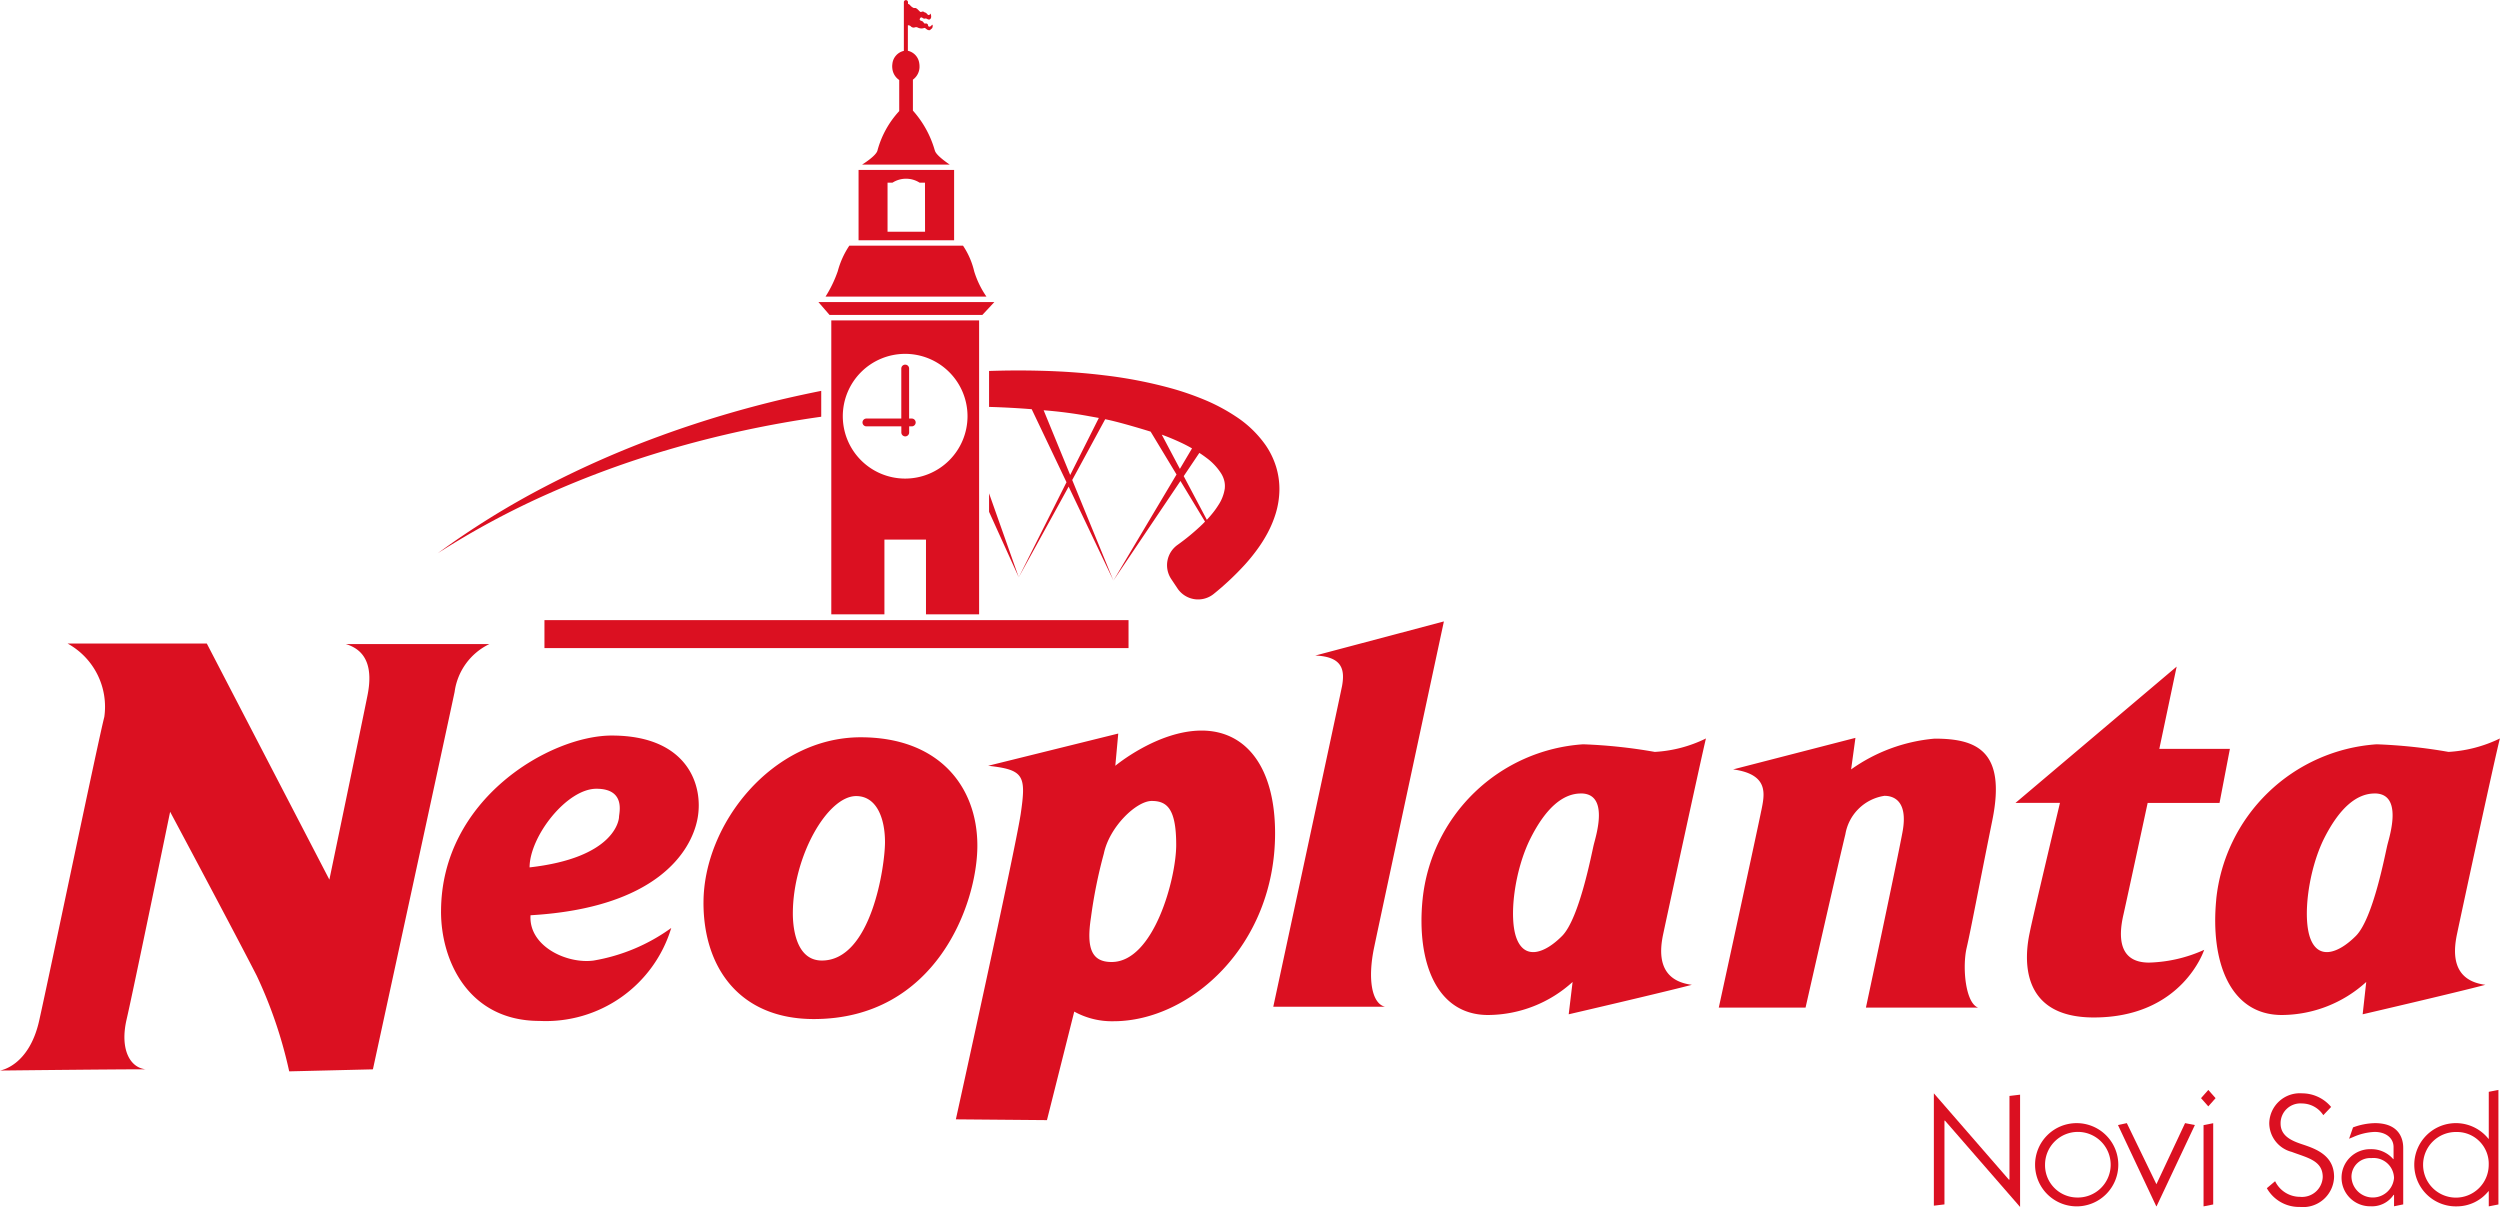
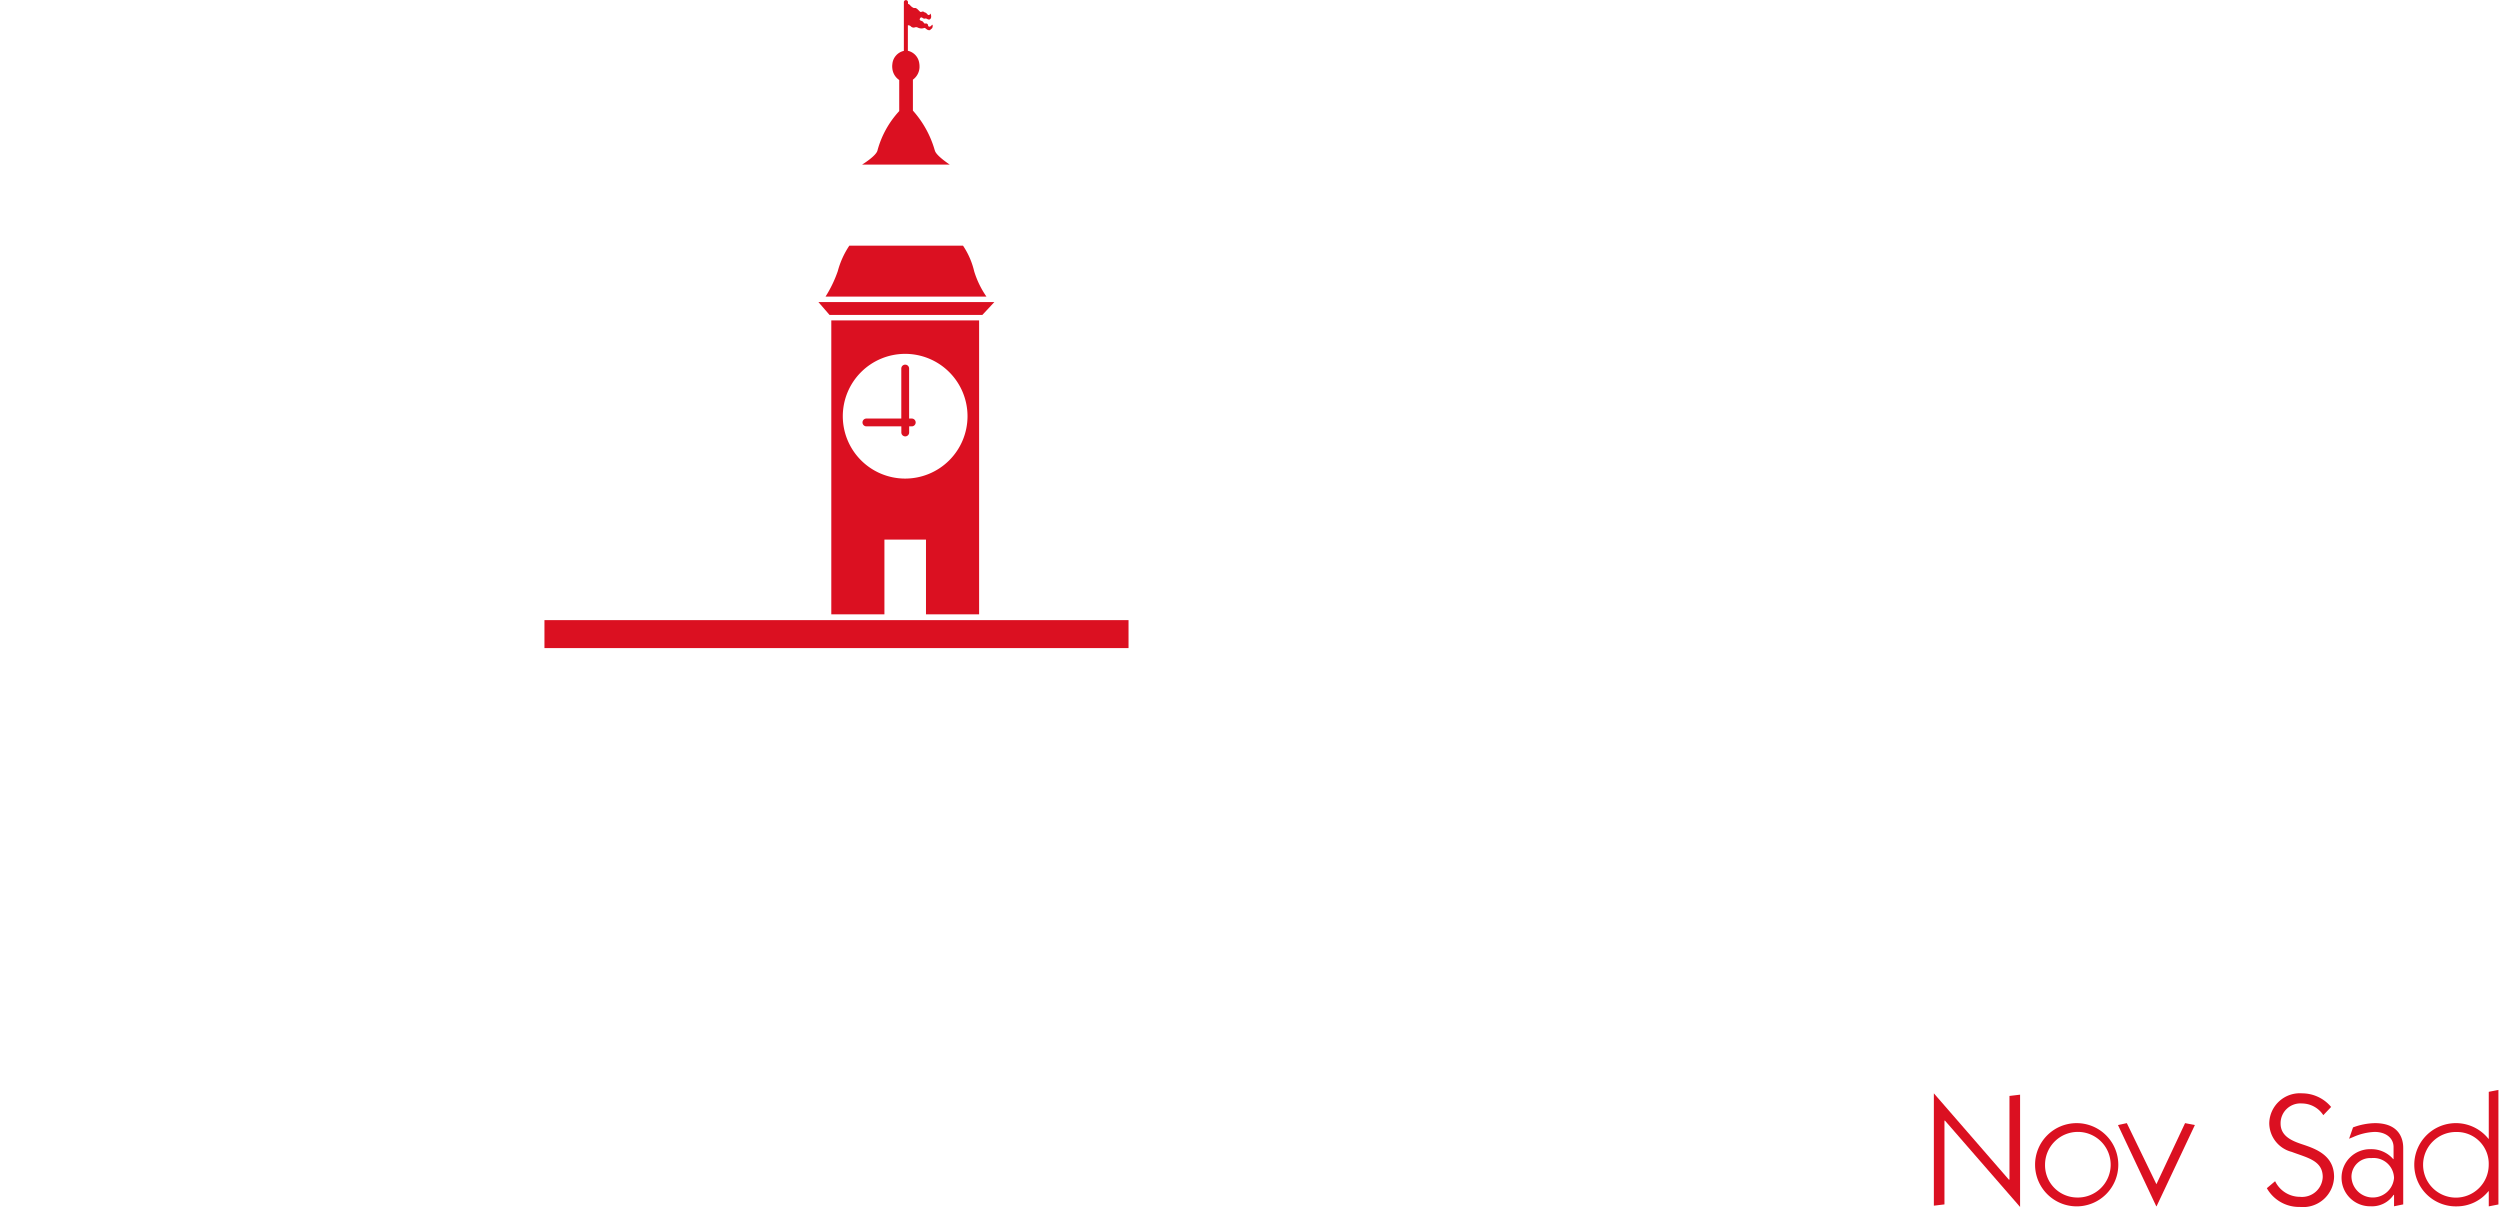
<svg xmlns="http://www.w3.org/2000/svg" width="160" height="77.248" viewBox="0 0 160 77.248">
  <g id="logo-red" transform="translate(-90.764 -263.238)">
    <path id="Path_3271" data-name="Path 3271" d="M290.551,333.927h-9.778l-.714-.825h11.261Z" transform="translate(-136.917 -50.532)" fill="#db1021" />
    <path id="Path_3272" data-name="Path 3272" d="M283.216,320.061h7.28a4.972,4.972,0,0,1,.714,1.642,5.871,5.871,0,0,0,.785,1.618h-10.3a7.8,7.8,0,0,0,.785-1.63,5.459,5.459,0,0,1,.738-1.63" transform="translate(-138.098 -41.099)" fill="#db1021" />
    <path id="Path_3273" data-name="Path 3273" d="M293.4,351.025h-.167v-3.2a.25.25,0,1,0-.5,0v3.2H290.5a.25.25,0,1,0,0,.5h2.236v.392a.25.25,0,1,0,.5,0v-.392h.167a.25.25,0,0,0,0-.5" transform="translate(-144.286 -61)" fill="#db1021" />
    <path id="Path_3274" data-name="Path 3274" d="M294.782,272.863a6.47,6.47,0,0,0-1.4-2.546v-1.981a1.026,1.026,0,0,0,.423-.784c0-.024,0-.049,0-.074a1.186,1.186,0,0,0-.018-.2.94.94,0,0,0-.727-.789v-1.633a.264.264,0,0,1,.173.053.257.257,0,0,0,.205.095c.064,0,.137-.063.257,0a.525.525,0,0,0,.373.037c.1-.058.152.068.263.11.184.07.164-.043.247-.076s.1-.336.011-.229c-.124.154-.211.1-.231.042s.009-.1-.11-.147c-.08-.032-.071.069-.165-.042s-.068-.09-.163-.127-.109-.059-.1-.1c.009-.065.068-.173.178-.089s.161.033.216.037.17.11.257.052c.156-.1.037-.368.037-.368s-.089.184-.2.047-.167-.106-.206-.139c-.1-.082-.151,0-.225-.008-.058-.006-.168-.176-.294-.242-.044-.023-.139,0-.178-.026a.656.656,0,0,1-.21-.173.241.241,0,0,0-.127-.076v-.109a.132.132,0,0,0-.265,0v3.116a.947.947,0,0,0-.735.837h0a1.039,1.039,0,0,0-.011.154,1.025,1.025,0,0,0,.008.131,1.014,1.014,0,0,0,.441.743v1.989a6.008,6.008,0,0,0-1.388,2.506c-.066.356-.991.92-.991.92h5.615s-.889-.582-.951-.9" transform="translate(-144.192)" fill="#db1021" />
    <path id="Path_3275" data-name="Path 3275" d="M283.04,337.343v18.813h3.4v-4.783H289.1v4.783h3.4V337.343Zm4.727,10.123a3.991,3.991,0,1,1,3.991-3.991,3.991,3.991,0,0,1-3.991,3.991" transform="translate(-139.073 -53.599)" fill="#db1021" />
-     <path id="Path_3276" data-name="Path 3276" d="M289.345,307.047h6.115v-4.5h-6.115Zm4.255-.546h-2.4v-3.139h.316a1.611,1.611,0,0,1,1.735,0h.345Z" transform="translate(-143.633 -28.433)" fill="#db1021" />
-     <path id="Path_3277" data-name="Path 3277" d="M206.376,356.474a62.1,62.1,0,0,0-7.47,3.275,52.964,52.964,0,0,0-6.9,4.281,52.665,52.665,0,0,1,7.122-3.831,61.266,61.266,0,0,1,7.566-2.776,68.625,68.625,0,0,1,9.853-2.129v-1.656q-1.166.233-2.323.5a69.515,69.515,0,0,0-7.843,2.333" transform="translate(-73.224 -65.385)" fill="#db1021" />
    <rect id="Rectangle_1040" data-name="Rectangle 1040" width="37.381" height="1.79" transform="translate(125.609 302.926)" fill="#db1021" />
-     <path id="Path_3278" data-name="Path 3278" d="M337.9,355.024a5.067,5.067,0,0,0-.666-1.349,7.017,7.017,0,0,0-1.9-1.821,11.83,11.83,0,0,0-2.067-1.092,18.322,18.322,0,0,0-2.092-.716,28.8,28.8,0,0,0-4.188-.815c-1.394-.173-2.785-.267-4.171-.3-1.093-.029-2.182-.022-3.269.014v2.3q1.369.039,2.729.147l2.227,4.674-3.056,6.083-1.9-5.371v1.181l1.9,4.191-.007.014,3.2-5.818,2.865,6.014-2.636-6.437,2.11-3.89c1.012.2,2.909.795,2.909.795l1.657,2.743-4.039,6.788,4.29-6.373,1.572,2.6c-.054.056-.107.112-.163.167a14.123,14.123,0,0,1-1.6,1.327,1.594,1.594,0,0,0-.4,2.18l.4.6a1.588,1.588,0,0,0,2.32.354,18.042,18.042,0,0,0,2-1.881,11.633,11.633,0,0,0,.76-.933,8.8,8.8,0,0,0,.681-1.074,6.956,6.956,0,0,0,.529-1.268,5.432,5.432,0,0,0,.234-1.48,4.884,4.884,0,0,0-.227-1.55m-13.162.576-1.7-4.144a27.905,27.905,0,0,1,2.94.385l.593.106Zm7.02-.392L330.6,353.02a15.03,15.03,0,0,1,1.392.589c.188.092.368.19.545.29Zm2.875,1.245a2.616,2.616,0,0,1-.422,1.088,5.24,5.24,0,0,1-.447.608c-.087.107-.182.212-.281.317l-1.48-2.794,1-1.488c.156.1.307.206.449.314a3.71,3.71,0,0,1,.96,1.024,1.626,1.626,0,0,1,.194.479,1.415,1.415,0,0,1,.025.452" transform="translate(-165.483 -61.965)" fill="#db1021" />
-     <path id="Path_3279" data-name="Path 3279" d="M542.851,521.651h.04v-5.356l.679-.081V523.4l-4.81-5.529-.03.01v5.356l-.678.081v-7.19Z" transform="translate(-323.521 -182.917)" fill="#db1021" />
+     <path id="Path_3279" data-name="Path 3279" d="M542.851,521.651h.04v-5.356l.679-.081V523.4l-4.81-5.529-.03.01v5.356l-.678.081v-7.19" transform="translate(-323.521 -182.917)" fill="#db1021" />
    <path id="Path_3280" data-name="Path 3280" d="M564.12,523.013a2.663,2.663,0,1,1-2.653,2.663,2.657,2.657,0,0,1,2.653-2.663m0,4.759a2.1,2.1,0,1,0-2.015-2.1,2.064,2.064,0,0,0,2.015,2.1" transform="translate(-340.458 -187.894)" fill="#db1021" />
    <path id="Path_3281" data-name="Path 3281" d="M583.1,526.922l1.833-3.909.628.121-2.451,5.2h-.02l-2.451-5.2.567-.121Z" transform="translate(-354.325 -187.894)" fill="#db1021" />
-     <path id="Path_3282" data-name="Path 3282" d="M600.78,515.855l-.465.526-.466-.526.466-.527Zm-.77,6.926v-5.2l.618-.122v5.2Z" transform="translate(-368.219 -182.335)" fill="#db1021" />
    <path id="Path_3283" data-name="Path 3283" d="M615.6,521.752a1.769,1.769,0,0,0,1.59,1,1.326,1.326,0,0,0,1.458-1.266c0-1.063-1-1.235-1.985-1.61a1.911,1.911,0,0,1-1.438-1.833,1.957,1.957,0,0,1,2.107-1.914,2.421,2.421,0,0,1,1.853.871l-.5.526a1.639,1.639,0,0,0-1.367-.749,1.267,1.267,0,0,0-1.367,1.286c0,.83.77,1.124,1.408,1.336.851.283,2.015.7,2.015,2.076a1.985,1.985,0,0,1-2.187,1.924,2.363,2.363,0,0,1-2.116-1.2Z" transform="translate(-379.229 -182.917)" fill="#db1021" />
    <path id="Path_3284" data-name="Path 3284" d="M633.076,523.286a4.206,4.206,0,0,1,1.4-.273c1.792,0,1.812,1.326,1.812,1.6v3.6l-.587.121v-.729h-.031a1.658,1.658,0,0,1-1.458.729,1.828,1.828,0,1,1,0-3.655,1.846,1.846,0,0,1,1.438.638h.02v-.77c0-.577-.486-.972-1.215-.972a3.7,3.7,0,0,0-1.337.314l-.294.122Zm-.1,3.169a1.365,1.365,0,0,0,2.724.071,1.312,1.312,0,0,0-1.449-1.276,1.2,1.2,0,0,0-1.275,1.2" transform="translate(-391.718 -187.894)" fill="#db1021" />
    <path id="Path_3285" data-name="Path 3285" d="M654.687,515.329v7.331l-.618.121v-.971h-.02a2.6,2.6,0,0,1-1.995.971,2.664,2.664,0,1,1,1.995-4.323h.02V515.45ZM652,518.022a2.1,2.1,0,1,0,2.066,2.106A2.032,2.032,0,0,0,652,518.022" transform="translate(-404.024 -182.336)" fill="#db1021" />
    <g id="Group_2843" data-name="Group 2843" transform="translate(90.764 303.01)">
-       <path id="Path_3286" data-name="Path 3286" d="M95.09,408.386H104l7.844,15.109s2.085-10.013,2.431-11.748c.355-1.719,0-2.916-1.376-3.326h9.182a3.988,3.988,0,0,0-2.222,3.06c-.526,2.493-5.229,24.156-5.229,24.156l-5.357.129a28.8,28.8,0,0,0-2.079-6.121c-1.38-2.7-5.542-10.492-5.542-10.492s-2.344,11.385-2.784,13.281c-.446,1.916.215,3.113,1.239,3.2-2.262,0-9.348.08-9.348.08s1.867-.259,2.519-3.224c.667-2.979,3.787-17.969,4.162-19.408A4.614,4.614,0,0,0,95.09,408.386Zm23.9,17.152c0,3.2,1.791,7,6.3,7a8.381,8.381,0,0,0,8.434-5.949,11.855,11.855,0,0,1-4.974,2.086c-1.727.228-4.162-.929-4.032-2.9,8.029-.464,10.283-4.052,10.687-6.183s-.636-5.318-5.488-5.318C125.985,414.273,118.991,418.323,118.991,425.538Zm9.944-7.859c1.9,0,1.448,1.566,1.448,1.795s-.3,2.625-5.725,3.238C124.659,420.743,127.025,417.679,128.935,417.679Zm6.853,7.291c0,4.219,2.367,7.448,7.058,7.448,7.8,0,10.47-7.339,10.47-11.1s-2.439-6.933-7.47-6.933C140.182,414.389,135.788,419.943,135.788,424.97Zm9.77-6.822c1.326,0,1.847,1.444,1.847,2.947s-.862,7.578-4.04,7.578c-1.8,0-1.858-2.485-1.858-3.008C141.507,422.018,143.714,418.148,145.559,418.148Zm10.525,1.189c-.392,2.5-4.143,19.5-4.143,19.5l5.83.05,1.747-6.946a4.983,4.983,0,0,0,2.516.617c4.88,0,10.337-4.82,10.337-12.032,0-4.252-1.875-6.57-4.7-6.57s-5.525,2.253-5.525,2.253l.188-2.063-8.328,2.063C156.322,416.463,156.45,416.834,156.083,419.337Zm8.391-.877c1,0,1.568.524,1.568,2.817,0,2.131-1.426,7.49-4.132,7.49-1.254,0-1.635-.831-1.323-2.854a30.979,30.979,0,0,1,.823-4.081C161.764,420.114,163.493,418.46,164.475,418.46Zm12.175-7.324c-.211,1.05-4.394,20.494-4.394,20.494h7.15c-.858-.208-1.113-1.793-.7-3.777s4.469-20.883,4.469-20.883l-8.233,2.184C176.692,409.223,176.848,410.073,176.649,411.137Zm5.159,13.644c-.387,3.958.871,7.379,4.195,7.379a8.1,8.1,0,0,0,5.408-2.115l-.249,2.07s5.99-1.391,7.883-1.887c-2.184-.279-2.085-2.065-1.841-3.223s2.512-11.635,2.742-12.544a8.46,8.46,0,0,1-3.276.861,33.094,33.094,0,0,0-4.583-.487A11.066,11.066,0,0,0,181.808,424.781Zm10.136-6.8c1.829,0,.964,2.7.823,3.275s-.924,4.733-2.028,5.845-2.363,1.541-2.9.191-.144-4.4.873-6.427S190.836,417.982,191.945,417.982Zm40.66,6.8c-.381,3.958.875,7.379,4.2,7.379a8.075,8.075,0,0,0,5.4-2.115l-.229,2.07s5.98-1.391,7.855-1.887c-2.161-.279-2.062-2.065-1.822-3.223s2.5-11.635,2.752-12.544a8.641,8.641,0,0,1-3.289.861,33.6,33.6,0,0,0-4.6-.487A11.079,11.079,0,0,0,232.6,424.781Zm10.14-6.8c1.822,0,.964,2.7.819,3.275s-.911,4.733-2.024,5.845-2.372,1.541-2.9.191-.139-4.4.866-6.427C240.525,418.837,241.632,417.982,242.745,417.982Zm-39.256,1.093c-.194,1-2.721,12.613-2.721,12.613h5.553s2.058-9.078,2.55-11.1a2.988,2.988,0,0,1,2.5-2.454c.419,0,1.559.159,1.154,2.325-.409,2.188-2.34,11.23-2.34,11.23h7.186c-.825-.288-1.023-2.6-.741-3.819s.741-3.7,1.648-8.188-1.074-5.208-3.7-5.208a10.823,10.823,0,0,0-5.34,1.969l.276-2.019-7.83,2.019C204.023,416.76,203.688,418.065,203.489,419.075Zm19.115-.492s-1.772,7.432-1.935,8.3c-.339,1.563-.7,5.436,4.1,5.436,5.675,0,7.064-4.329,7.064-4.329a9.1,9.1,0,0,1-3.531.817c-1.847,0-2.007-1.482-1.633-3.082.356-1.6,1.547-7.138,1.547-7.138h4.6l.663-3.458h-4.517l1.11-5.265-10.314,8.723Z" transform="translate(-90.764 -406.971)" fill="#db1021" />
-     </g>
+       </g>
  </g>
</svg>